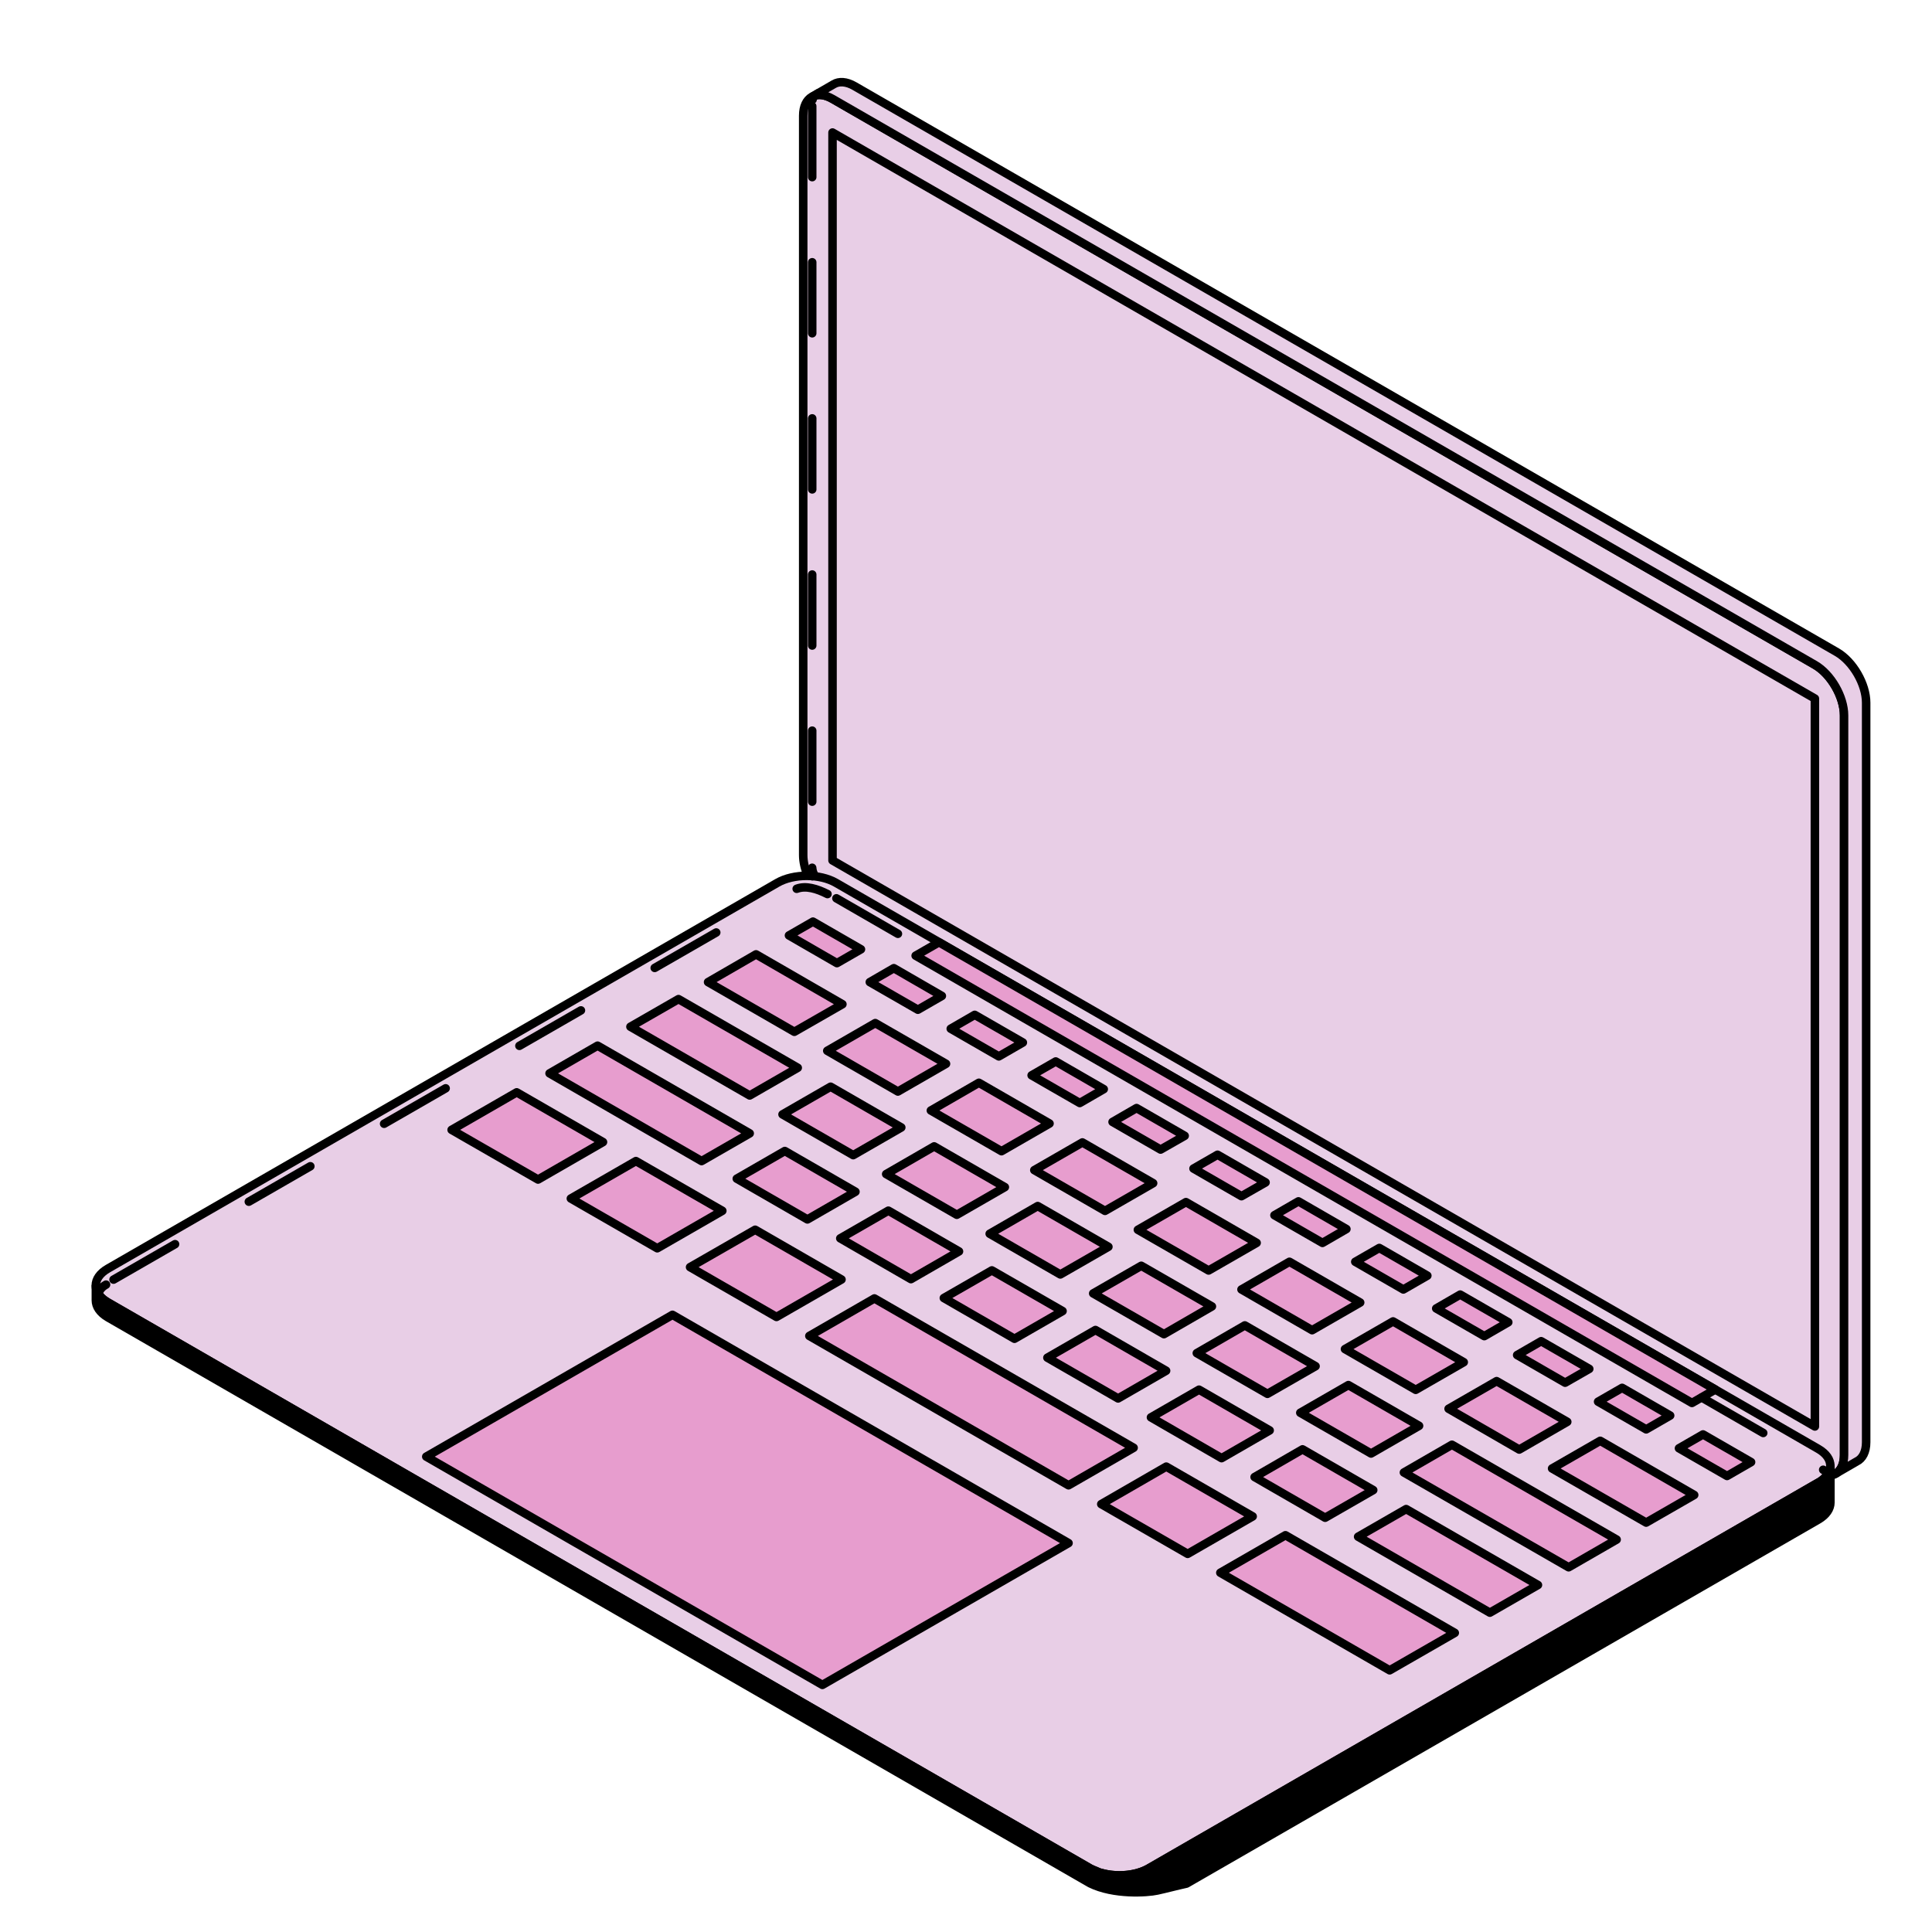
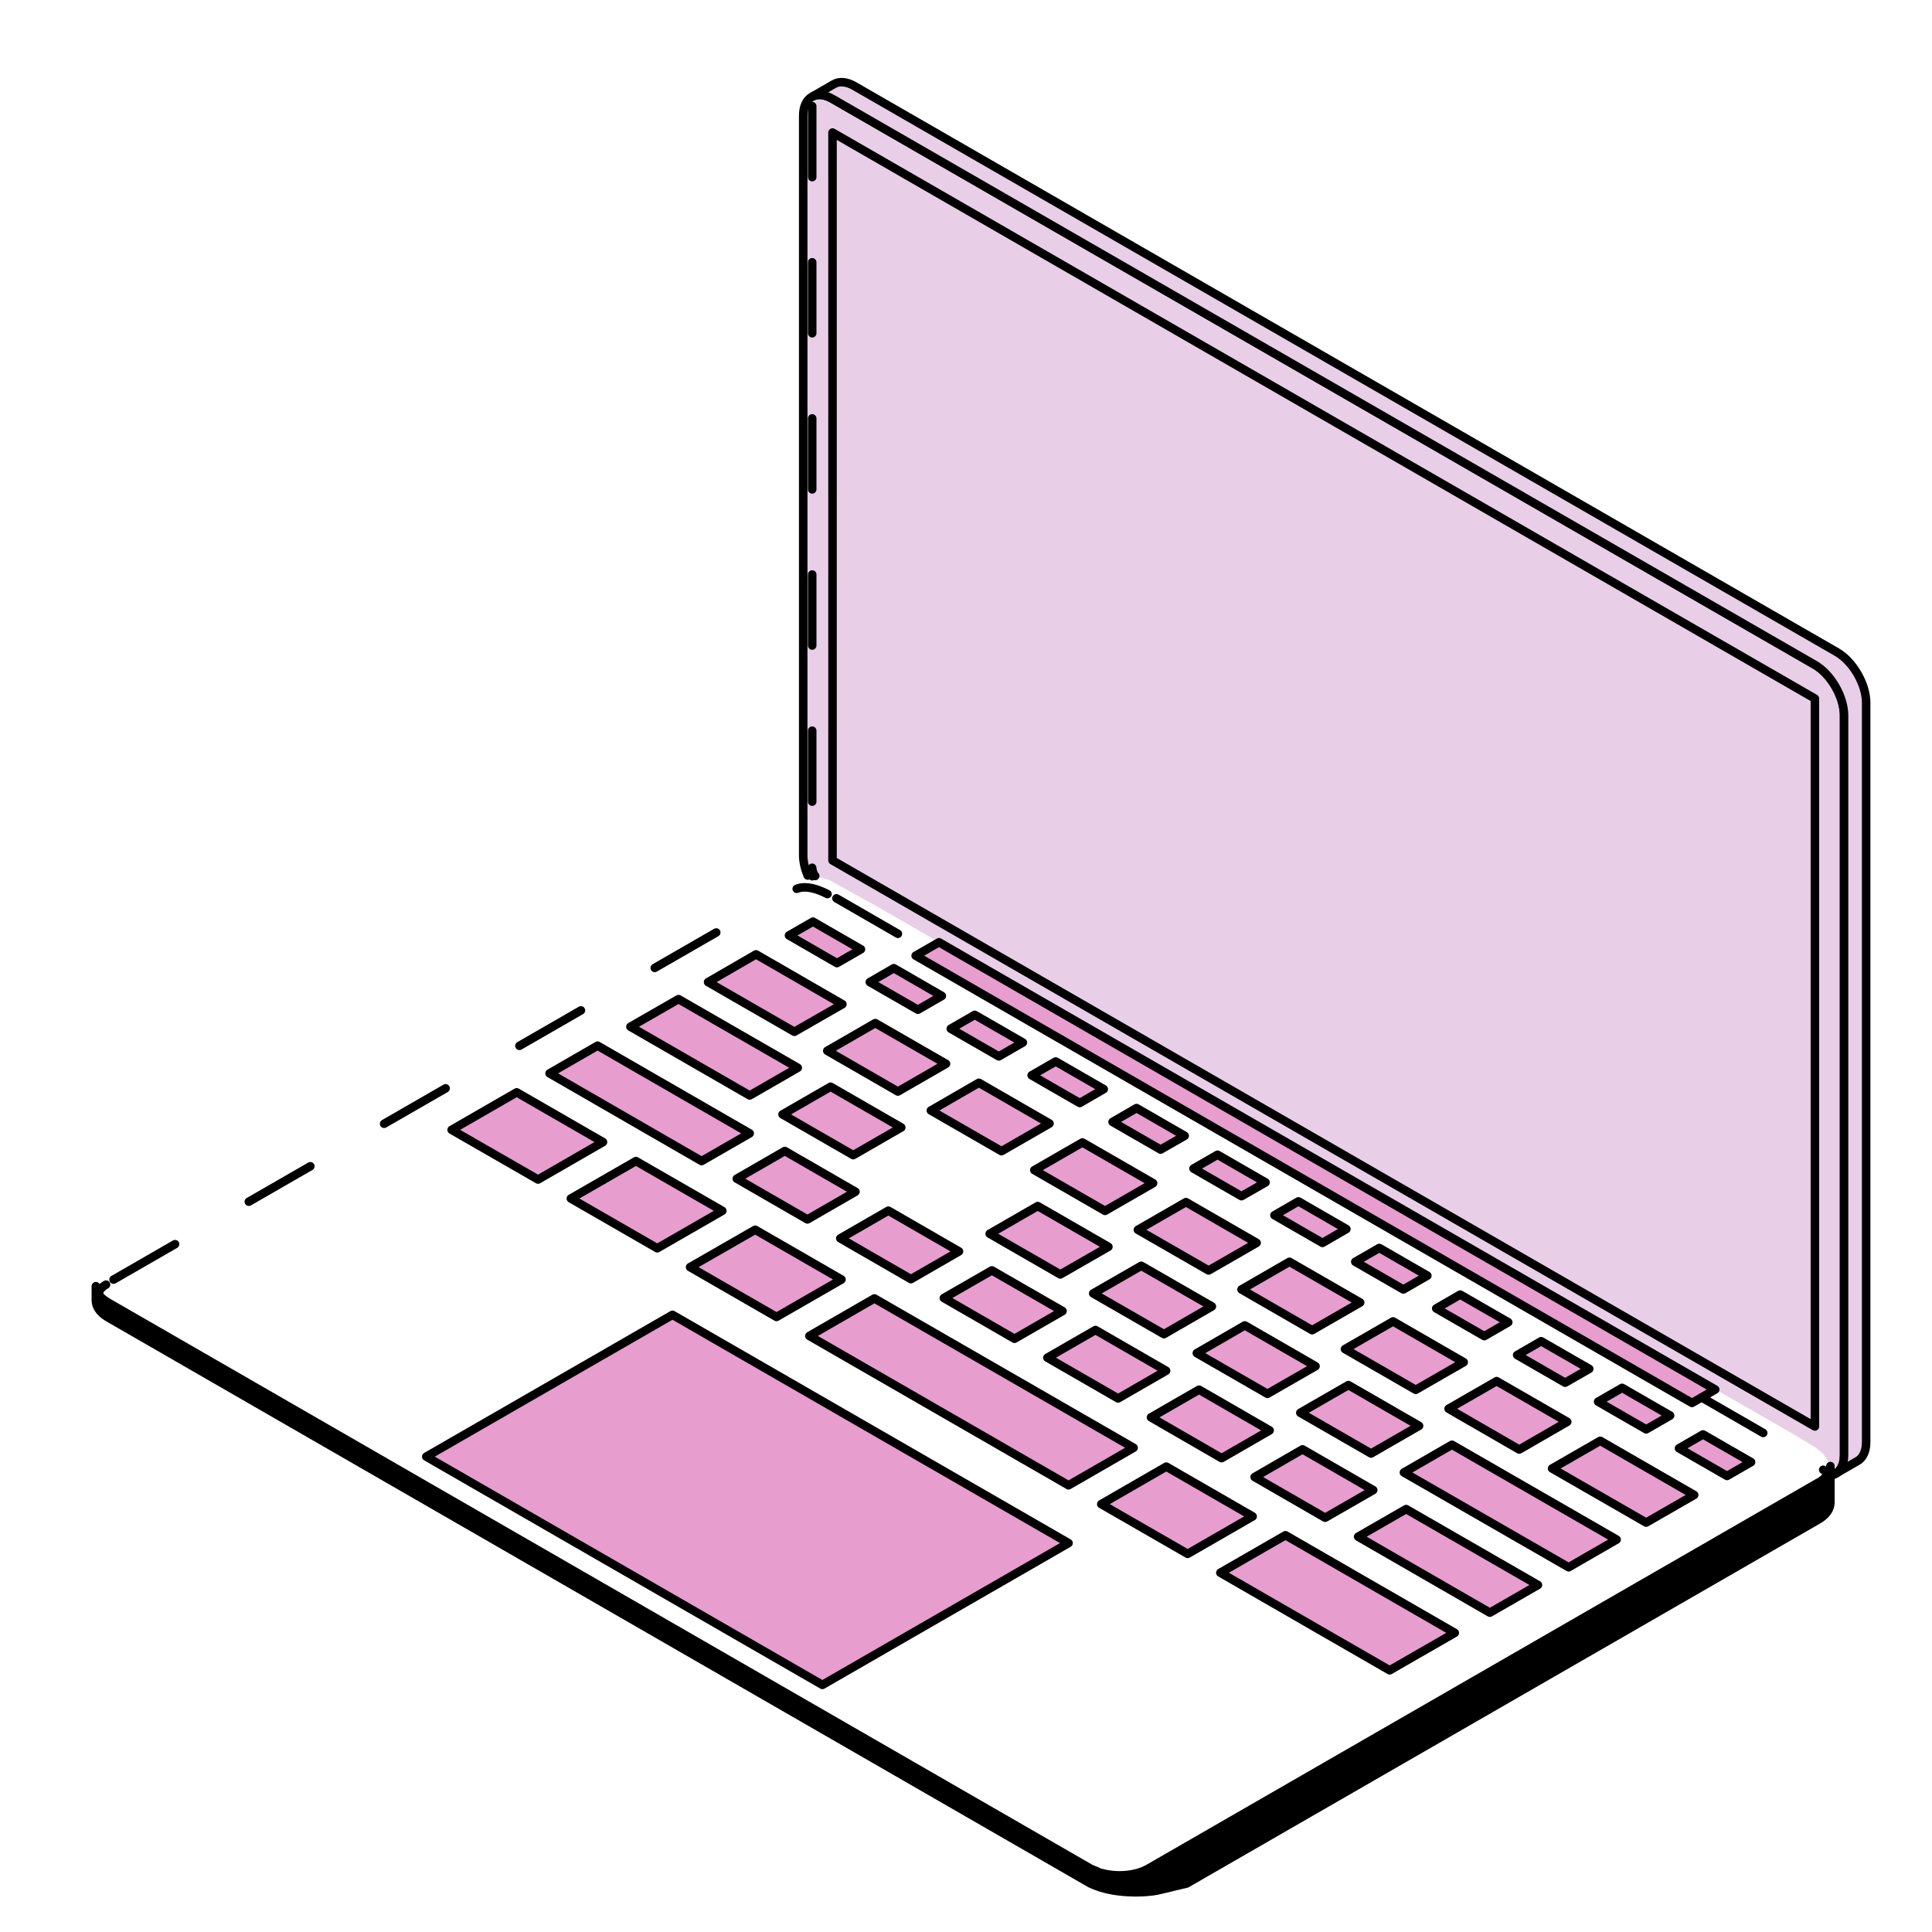
<svg xmlns="http://www.w3.org/2000/svg" width="123" height="123" viewBox="0 0 123 123" fill="none">
  <path d="M117.564 44.625L117.647 92.337L117.507 93.038L117.084 93.649L116.662 93.921L116.541 93.95L116.514 93.219L116.057 92.532L115.542 92.126L114.445 91.463L55.724 57.646L52.797 56.027L52.209 55.863L51.509 55.793L51.421 55.741L51.261 55.222L51.137 54.805L51.136 54.444L51.128 53.946L51.139 7.492L51.151 7.157L51.216 6.798L51.401 6.396L51.74 6.137L52.004 6.044L53.522 6.051L116.084 42.038L117.564 44.625Z" fill="#E8CEE6" />
  <path d="M51.421 55.741C51.241 55.308 51.136 54.859 51.136 54.444V7.364C51.136 6.185 51.976 5.702 53.002 6.295L115.547 42.328C116.571 42.918 117.404 44.368 117.404 45.547V92.627C117.404 93.497 116.953 93.987 116.307 93.95" stroke="black" stroke-width="0.542" stroke-miterlimit="10" stroke-linecap="round" stroke-linejoin="round" />
  <path d="M116.948 41.52L54.404 5.483C53.887 5.183 53.412 5.16 53.077 5.363L51.74 6.137H51.743C52.076 5.976 52.515 6.017 52.999 6.295L115.544 42.328C116.567 42.918 117.4 44.368 117.4 45.547V92.627C117.4 93.213 117.197 93.626 116.861 93.822L118.201 93.046C118.569 92.872 118.808 92.443 118.808 91.818V44.739C118.808 43.559 117.972 42.113 116.948 41.52Z" fill="#E8CEE6" stroke="black" stroke-width="0.542" stroke-miterlimit="10" stroke-linecap="round" stroke-linejoin="round" />
  <path d="M115.544 90.816L53.002 54.779V8.437L115.544 44.474V90.816Z" fill="#E8CEE6" stroke="black" stroke-width="0.542" stroke-miterlimit="10" stroke-linecap="round" stroke-linejoin="round" />
-   <path d="M73.129 118.952C72.106 119.542 70.43 119.542 69.404 118.952L6.865 82.915C5.842 82.322 5.842 81.359 6.865 80.769L49.493 56.203C50.52 55.613 52.192 55.613 53.219 56.203L101.423 83.981L115.76 92.243C116.784 92.833 116.784 93.8 115.76 94.389L73.129 118.952Z" fill="#E8CEE6" stroke="black" stroke-width="0.542" stroke-miterlimit="10" stroke-linecap="round" stroke-linejoin="round" />
  <path d="M53.283 61.317L50.229 59.554L51.756 58.675L54.813 60.437L53.283 61.317Z" fill="#E79DCE" stroke="black" stroke-width="0.542" stroke-miterlimit="10" stroke-linecap="round" stroke-linejoin="round" />
  <path d="M58.436 64.284L55.376 62.525L56.906 61.639L59.963 63.405L58.436 64.284Z" fill="#E79DCE" stroke="black" stroke-width="0.542" stroke-miterlimit="10" stroke-linecap="round" stroke-linejoin="round" />
  <path d="M63.589 67.255L60.529 65.493L62.056 64.61L65.12 66.372L63.589 67.255Z" fill="#E79DCE" stroke="black" stroke-width="0.542" stroke-miterlimit="10" stroke-linecap="round" stroke-linejoin="round" />
  <path d="M68.742 70.223L65.678 68.46L67.212 67.578L70.269 69.34L68.742 70.223Z" fill="#E79DCE" stroke="black" stroke-width="0.542" stroke-miterlimit="10" stroke-linecap="round" stroke-linejoin="round" />
  <path d="M73.888 73.187L70.831 71.428L72.358 70.545L75.422 72.311L73.888 73.187Z" fill="#E79DCE" stroke="black" stroke-width="0.542" stroke-miterlimit="10" stroke-linecap="round" stroke-linejoin="round" />
  <path d="M79.038 76.155L75.984 74.396L77.514 73.516L80.572 75.278L79.038 76.155Z" fill="#E79DCE" stroke="black" stroke-width="0.542" stroke-miterlimit="10" stroke-linecap="round" stroke-linejoin="round" />
  <path d="M84.194 79.129L81.137 77.367L82.664 76.484L85.718 78.246L84.194 79.129Z" fill="#E79DCE" stroke="black" stroke-width="0.542" stroke-miterlimit="10" stroke-linecap="round" stroke-linejoin="round" />
  <path d="M89.344 82.094L86.283 80.331L87.813 79.451L90.871 81.214L89.344 82.094Z" fill="#E79DCE" stroke="black" stroke-width="0.542" stroke-miterlimit="10" stroke-linecap="round" stroke-linejoin="round" />
  <path d="M94.497 85.064L91.436 83.302L92.963 82.419L96.024 84.181L94.497 85.064Z" fill="#E79DCE" stroke="black" stroke-width="0.542" stroke-miterlimit="10" stroke-linecap="round" stroke-linejoin="round" />
  <path d="M99.643 88.029L96.589 86.269L98.116 85.387L101.18 87.149L99.643 88.029Z" fill="#E79DCE" stroke="black" stroke-width="0.542" stroke-miterlimit="10" stroke-linecap="round" stroke-linejoin="round" />
  <path d="M104.803 91L101.742 89.237L103.272 88.357L106.33 90.12L104.803 91Z" fill="#E79DCE" stroke="black" stroke-width="0.542" stroke-miterlimit="10" stroke-linecap="round" stroke-linejoin="round" />
  <path d="M109.952 93.967L106.891 92.205L108.422 91.322L111.482 93.084L109.952 93.967Z" fill="#E79DCE" stroke="black" stroke-width="0.542" stroke-miterlimit="10" stroke-linecap="round" stroke-linejoin="round" />
  <path d="M50.571 65.689L45.079 62.525L48.133 60.759L53.632 63.933L50.571 65.689Z" fill="#E79DCE" stroke="black" stroke-width="0.542" stroke-miterlimit="10" stroke-linecap="round" stroke-linejoin="round" />
  <path d="M47.73 69.743L40.136 65.367L43.197 63.608L50.788 67.98L47.73 69.743Z" fill="#E79DCE" stroke="black" stroke-width="0.542" stroke-miterlimit="10" stroke-linecap="round" stroke-linejoin="round" />
  <path d="M44.666 73.919L34.987 68.335L38.044 66.572L47.73 72.156L44.666 73.919Z" fill="#E79DCE" stroke="black" stroke-width="0.542" stroke-miterlimit="10" stroke-linecap="round" stroke-linejoin="round" />
  <path d="M34.254 75.095L28.752 71.931L32.895 69.543L38.39 72.71L34.254 75.095Z" fill="#E79DCE" stroke="black" stroke-width="0.542" stroke-miterlimit="10" stroke-linecap="round" stroke-linejoin="round" />
  <path d="M41.844 79.471L36.343 76.303L40.485 73.919L45.986 77.086L41.844 79.471Z" fill="#E79DCE" stroke="black" stroke-width="0.542" stroke-miterlimit="10" stroke-linecap="round" stroke-linejoin="round" />
  <path d="M49.435 83.843L43.933 80.672L48.078 78.291L53.574 81.459L49.435 83.843Z" fill="#E79DCE" stroke="black" stroke-width="0.542" stroke-miterlimit="10" stroke-linecap="round" stroke-linejoin="round" />
  <path d="M75.612 98.926L70.111 95.759L74.25 93.371L79.751 96.542L75.612 98.926Z" fill="#E79DCE" stroke="black" stroke-width="0.542" stroke-miterlimit="10" stroke-linecap="round" stroke-linejoin="round" />
  <path d="M88.472 106.34L77.692 100.128L81.837 97.74L92.618 103.956L88.472 106.34Z" fill="#E79DCE" stroke="black" stroke-width="0.542" stroke-miterlimit="10" stroke-linecap="round" stroke-linejoin="round" />
  <path d="M68.029 94.56L51.527 85.052L55.669 82.664L72.171 92.172L68.029 94.56Z" fill="#E79DCE" stroke="black" stroke-width="0.542" stroke-miterlimit="10" stroke-linecap="round" stroke-linejoin="round" />
  <path d="M57.164 69.492L52.667 66.898L55.724 65.135L60.228 67.726L57.164 69.492Z" fill="#E79DCE" stroke="black" stroke-width="0.542" stroke-miterlimit="10" stroke-linecap="round" stroke-linejoin="round" />
  <path d="M54.32 73.542L49.819 70.948L52.88 69.185L57.38 71.779L54.32 73.542Z" fill="#E79DCE" stroke="black" stroke-width="0.542" stroke-miterlimit="10" stroke-linecap="round" stroke-linejoin="round" />
  <path d="M51.404 77.634L46.907 75.04L49.965 73.278L54.462 75.871L51.404 77.634Z" fill="#E79DCE" stroke="black" stroke-width="0.542" stroke-miterlimit="10" stroke-linecap="round" stroke-linejoin="round" />
  <path d="M57.994 81.436L53.496 78.839L56.557 77.076L61.055 79.67L57.994 81.436Z" fill="#E79DCE" stroke="black" stroke-width="0.542" stroke-miterlimit="10" stroke-linecap="round" stroke-linejoin="round" />
  <path d="M64.587 85.232L60.089 82.638L63.147 80.879L67.647 83.469L64.587 85.232Z" fill="#E79DCE" stroke="black" stroke-width="0.542" stroke-miterlimit="10" stroke-linecap="round" stroke-linejoin="round" />
  <path d="M71.183 89.031L66.682 86.437L69.743 84.674L74.24 87.268L71.183 89.031Z" fill="#E79DCE" stroke="black" stroke-width="0.542" stroke-miterlimit="10" stroke-linecap="round" stroke-linejoin="round" />
  <path d="M77.772 92.833L73.275 90.236L76.336 88.473L80.833 91.067L77.772 92.833Z" fill="#E79DCE" stroke="black" stroke-width="0.542" stroke-miterlimit="10" stroke-linecap="round" stroke-linejoin="round" />
  <path d="M84.365 96.626L79.874 94.035L82.925 92.272L87.426 94.866L84.365 96.626Z" fill="#E79DCE" stroke="black" stroke-width="0.542" stroke-miterlimit="10" stroke-linecap="round" stroke-linejoin="round" />
  <path d="M94.852 102.67L86.464 97.834L89.521 96.075L97.913 100.908L94.852 102.67Z" fill="#E79DCE" stroke="black" stroke-width="0.542" stroke-miterlimit="10" stroke-linecap="round" stroke-linejoin="round" />
-   <path d="M60.916 77.338L56.418 74.747L59.472 72.984L63.973 75.578L60.916 77.338Z" fill="#E79DCE" stroke="black" stroke-width="0.542" stroke-miterlimit="10" stroke-linecap="round" stroke-linejoin="round" />
  <path d="M67.505 81.137L63.008 78.546L66.065 76.783L70.566 79.377L67.505 81.137Z" fill="#E79DCE" stroke="black" stroke-width="0.542" stroke-miterlimit="10" stroke-linecap="round" stroke-linejoin="round" />
  <path d="M74.102 84.939L69.597 82.345L72.658 80.585L77.156 83.173L74.102 84.939Z" fill="#E79DCE" stroke="black" stroke-width="0.542" stroke-miterlimit="10" stroke-linecap="round" stroke-linejoin="round" />
  <path d="M80.691 88.738L76.194 86.147L79.251 84.381L83.755 86.978L80.691 88.738Z" fill="#E79DCE" stroke="black" stroke-width="0.542" stroke-miterlimit="10" stroke-linecap="round" stroke-linejoin="round" />
  <path d="M87.287 92.537L82.783 89.943L85.844 88.18L90.345 90.774L87.287 92.537Z" fill="#E79DCE" stroke="black" stroke-width="0.542" stroke-miterlimit="10" stroke-linecap="round" stroke-linejoin="round" />
  <path d="M99.866 99.78L89.379 93.745L92.437 91.979L102.923 98.017L99.866 99.78Z" fill="#E79DCE" stroke="black" stroke-width="0.542" stroke-miterlimit="10" stroke-linecap="round" stroke-linejoin="round" />
  <path d="M63.76 73.29L59.263 70.7L62.32 68.934L66.818 71.528L63.76 73.29Z" fill="#E79DCE" stroke="black" stroke-width="0.542" stroke-miterlimit="10" stroke-linecap="round" stroke-linejoin="round" />
  <path d="M70.35 77.09L65.849 74.496L68.91 72.733L73.414 75.327L70.35 77.09Z" fill="#E79DCE" stroke="black" stroke-width="0.542" stroke-miterlimit="10" stroke-linecap="round" stroke-linejoin="round" />
  <path d="M76.946 80.885L72.442 78.294L75.503 76.532L80.003 79.126L76.946 80.885Z" fill="#E79DCE" stroke="black" stroke-width="0.542" stroke-miterlimit="10" stroke-linecap="round" stroke-linejoin="round" />
  <path d="M83.535 84.687L79.038 82.093L82.092 80.331L86.596 82.925L83.535 84.687Z" fill="#E79DCE" stroke="black" stroke-width="0.542" stroke-miterlimit="10" stroke-linecap="round" stroke-linejoin="round" />
  <path d="M90.131 88.483L85.627 85.889L88.688 84.127L93.189 86.724L90.131 88.483Z" fill="#E79DCE" stroke="black" stroke-width="0.542" stroke-miterlimit="10" stroke-linecap="round" stroke-linejoin="round" />
  <path d="M96.721 92.285L92.224 89.688L95.281 87.929L99.779 90.52L96.721 92.285Z" fill="#E79DCE" stroke="black" stroke-width="0.542" stroke-miterlimit="10" stroke-linecap="round" stroke-linejoin="round" />
  <path d="M104.802 96.935L98.813 93.49L101.877 91.728L107.86 95.176L104.802 96.935Z" fill="#E79DCE" stroke="black" stroke-width="0.542" stroke-miterlimit="10" stroke-linecap="round" stroke-linejoin="round" />
  <path d="M107.718 89.318L58.294 60.843L59.779 59.989L109.2 88.464L107.718 89.318Z" fill="#E79DCE" stroke="black" stroke-width="0.542" stroke-miterlimit="10" stroke-linecap="round" stroke-linejoin="round" />
  <path d="M68.028 98.24L42.813 83.708L27.138 92.736L52.357 107.268L68.028 98.24Z" fill="#E79DCE" stroke="black" stroke-width="0.542" stroke-miterlimit="10" stroke-linecap="round" stroke-linejoin="round" />
  <path d="M116.255 94.005C116.132 94.147 115.968 94.28 115.763 94.399L115.76 94.389L73.129 118.952C72.316 119.423 71.089 119.516 70.111 119.239C70.104 119.239 69.497 119.007 69.404 118.952L6.865 82.915C6.794 82.873 6.73 82.831 6.668 82.786C6.665 82.786 6.659 82.783 6.659 82.78C6.639 82.77 6.626 82.757 6.61 82.741C6.571 82.712 6.539 82.686 6.504 82.657C6.491 82.641 6.471 82.628 6.458 82.612C6.42 82.574 6.381 82.535 6.355 82.496C6.349 82.493 6.342 82.487 6.339 82.483C6.339 82.477 6.339 82.474 6.339 82.474C6.297 82.422 6.268 82.377 6.236 82.329C6.152 82.187 6.107 82.032 6.103 81.884V82.783C6.103 83.176 6.352 83.566 6.868 83.869L69.407 119.903C70.905 120.644 73.036 120.499 73.672 120.36C74.301 120.222 74.873 120.064 75.538 119.919L115.763 96.745C116.28 96.445 116.532 96.049 116.532 95.659V93.336C116.53 93.565 116.438 93.794 116.255 94.005Z" fill="black" stroke="black" stroke-width="0.542" stroke-miterlimit="10" stroke-linecap="round" stroke-linejoin="round" />
  <path d="M51.709 6.757V54.733M51.709 55.774V55.784" stroke="black" stroke-width="0.542" stroke-miterlimit="10" stroke-linecap="round" stroke-linejoin="round" stroke-dasharray="4.52 5.42" />
-   <path d="M51.733 6.344C51.74 6.249 51.77 6.193 51.852 6.107C51.912 6.043 52.001 5.998 52.091 5.935" stroke="black" stroke-width="0.542" stroke-miterlimit="10" stroke-linecap="round" stroke-linejoin="round" stroke-dasharray="4.52 5.42" />
  <path d="M51.706 55.246C51.732 55.608 51.9 55.769 51.9 55.769" stroke="black" stroke-width="0.542" stroke-miterlimit="10" stroke-linecap="round" stroke-linejoin="round" stroke-dasharray="4.52 5.42" />
  <path d="M7.228 81.466L50.047 56.804" stroke="black" stroke-width="0.542" stroke-miterlimit="10" stroke-linecap="round" stroke-linejoin="round" stroke-dasharray="4.52 5.42" />
  <path d="M6.752 81.785C6.477 81.933 6.294 82.161 6.23 82.458" stroke="black" stroke-width="0.542" stroke-miterlimit="10" stroke-linecap="round" stroke-linejoin="round" stroke-dasharray="4.52 5.42" />
  <path d="M50.722 56.584C51.305 56.363 52.007 56.578 52.682 56.92" stroke="black" stroke-width="0.542" stroke-miterlimit="10" stroke-linecap="round" stroke-linejoin="round" stroke-dasharray="4.52 5.42" />
  <path d="M108.34 88.971L115.825 93.289" stroke="black" stroke-width="0.542" stroke-miterlimit="10" stroke-linecap="round" stroke-linejoin="round" stroke-dasharray="4.52 5.42" />
  <path d="M53.25 57.191L58.921 60.462" stroke="black" stroke-width="0.542" stroke-miterlimit="10" stroke-linecap="round" stroke-linejoin="round" stroke-dasharray="4.52 5.42" />
  <path d="M116.072 93.572C116.248 93.668 116.355 93.823 116.255 94.005" stroke="black" stroke-width="0.542" stroke-miterlimit="10" stroke-linecap="round" stroke-linejoin="round" stroke-dasharray="4.52 5.42" />
</svg>